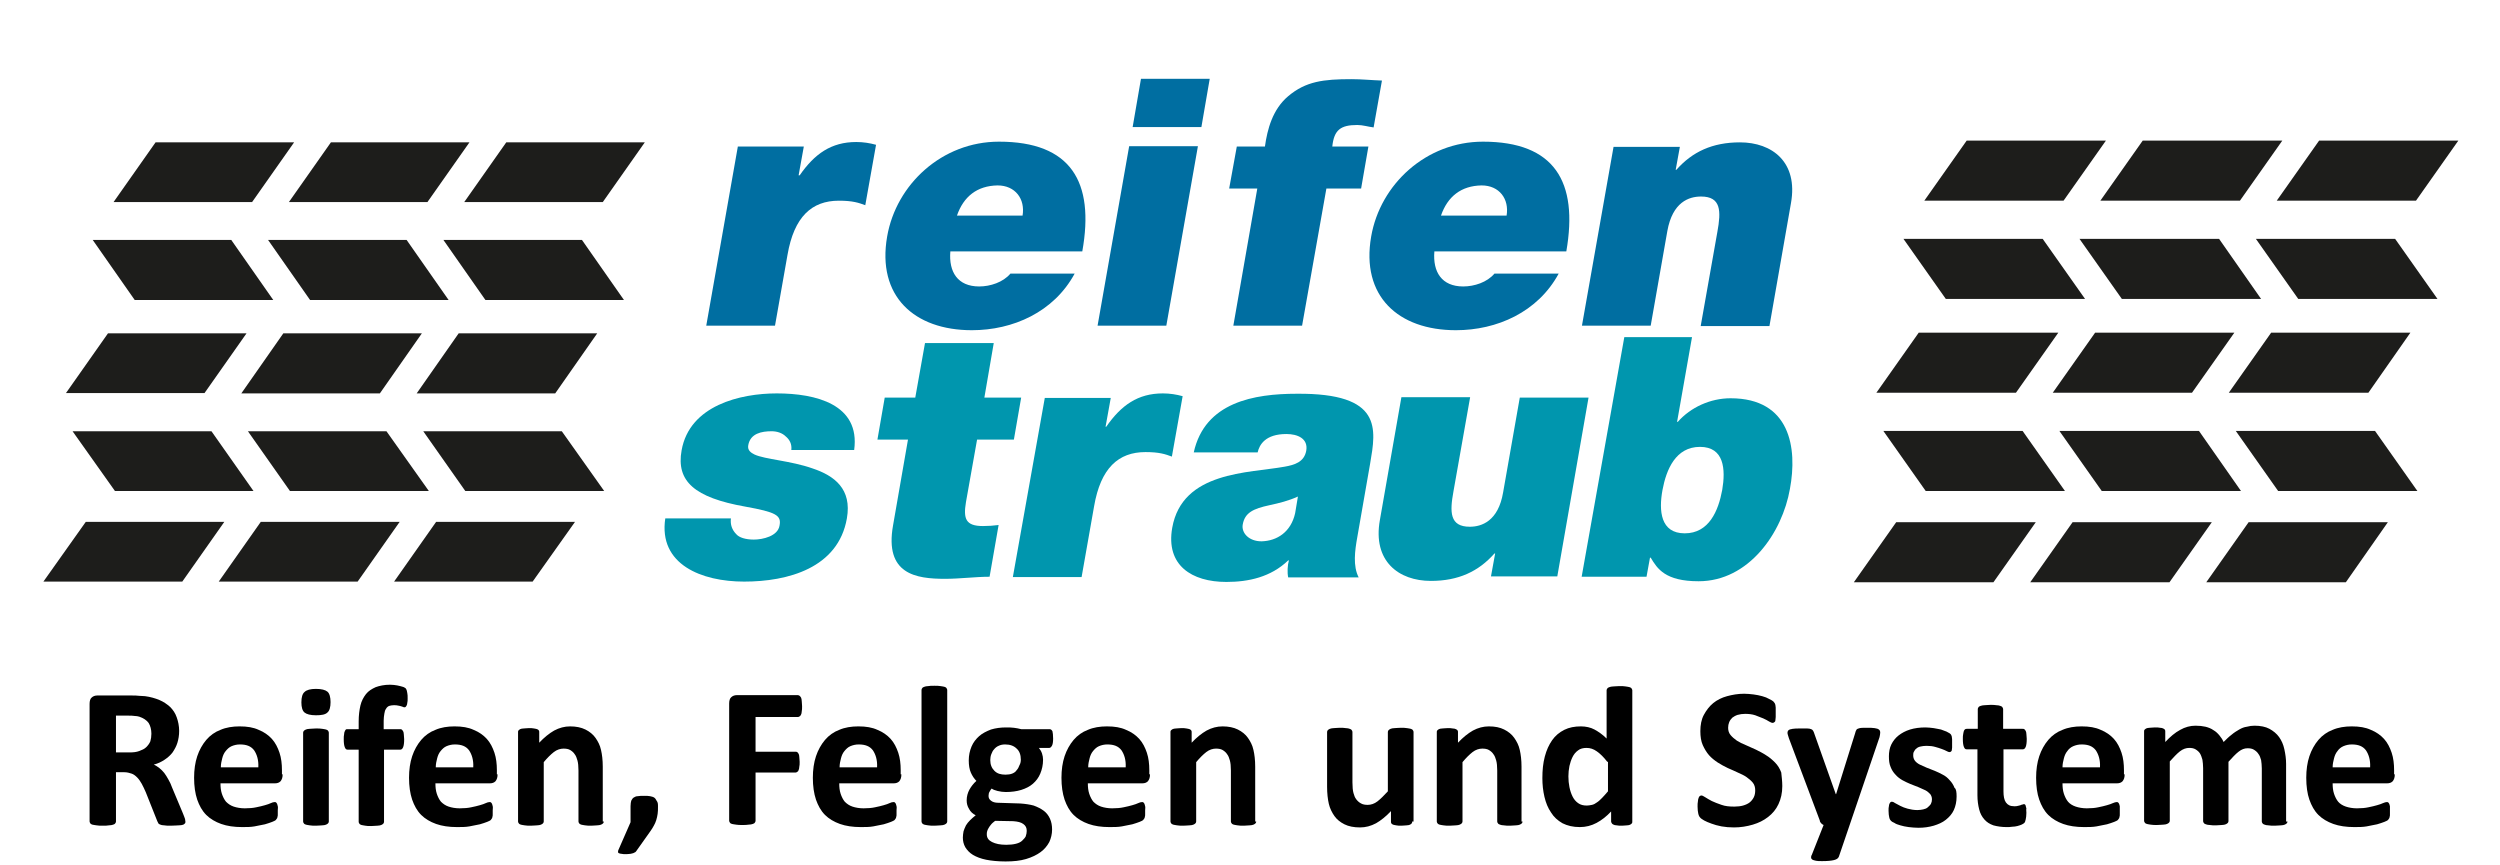
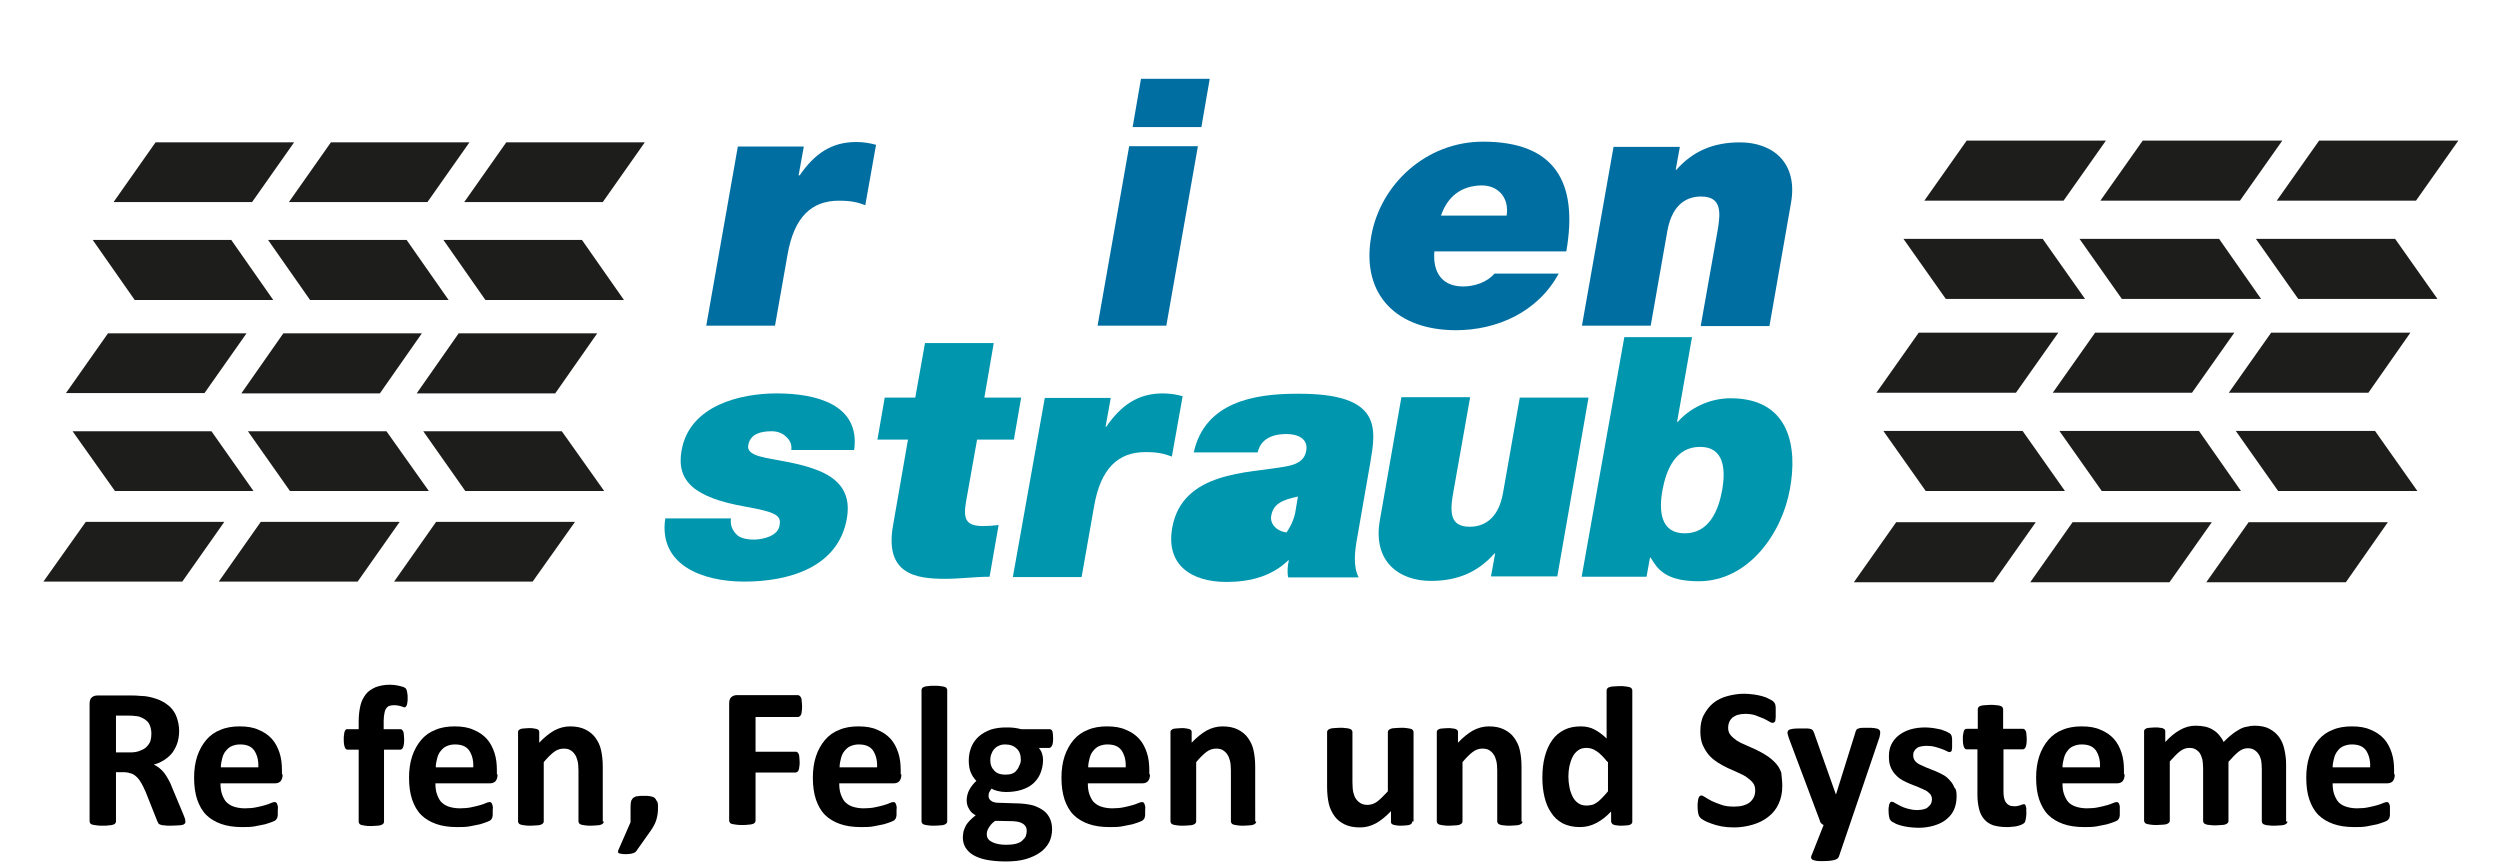
<svg xmlns="http://www.w3.org/2000/svg" xmlns:xlink="http://www.w3.org/1999/xlink" version="1.1" id="Ebene_1" x="0px" y="0px" viewBox="0 0 720 249" style="enable-background:new 0 0 720 249;" xml:space="preserve">
  <style type="text/css">
	.st0{clip-path:url(#SVGID_2_);fill:#006EA1;}
	.st1{fill:#006EA1;}
	.st2{clip-path:url(#SVGID_4_);fill:#006EA1;}
	.st3{clip-path:url(#SVGID_4_);fill:#0096AE;}
	.st4{fill:#1D1D1B;}
	.st5{fill:#0096AE;}
</style>
  <g>
    <defs>
      <rect id="SVGID_1_" x="12.5" y="22.7" width="695.5" height="145" />
    </defs>
    <clipPath id="SVGID_2_">
      <use xlink:href="#SVGID_1_" style="overflow:visible;" />
    </clipPath>
    <path class="st0" d="M203.4,93.8h19.8l3.6-20.4c1.9-11,7-15.6,14.8-15.6c4,0,5.7,0.6,7.6,1.3l3.1-17.4c-1.8-0.5-3.7-0.8-5.7-0.8   c-7.2,0-12,3.4-16.3,9.6H230l1.5-8.3h-19L203.4,93.8z" />
  </g>
  <polygon class="st1" points="328.6,22.7 326.2,36.6 346,36.6 348.4,22.7 " />
  <polygon class="st1" points="316.1,93.8 335.9,93.8 345,42.1 325.2,42.1 " />
  <g>
    <defs>
      <rect id="SVGID_3_" x="12.5" y="22.7" width="695.5" height="145" />
    </defs>
    <clipPath id="SVGID_4_">
      <use xlink:href="#SVGID_3_" style="overflow:visible;" />
    </clipPath>
-     <path class="st2" d="M355.2,93.8H375l7-39.5h10l2.1-12.1h-10.4c0.5-4.8,2.4-6.2,7.2-6.2c1.6,0,3.1,0.5,4.7,0.7l2.4-13.5   c-3-0.1-5.8-0.4-8.8-0.4c-8,0-13.1,0.6-18.2,4.9c-4.5,3.8-6,9.5-6.7,14.5h-8.1L354,54.3h8.1L355.2,93.8z" />
    <path class="st2" d="M455.6,93.8h19.8l4.8-27.3c1.5-8.3,6.2-9.9,9.7-9.9c5.8,0,5.8,4.2,4.7,10.2l-4.8,27.1h19.8l6.2-35.4   c2.1-11.8-5.4-17.5-14.7-17.5c-7.9,0-13.7,2.7-18.3,7.9h-0.2l1.2-6.6h-19.1L455.6,93.8z" />
    <path class="st3" d="M246,129.6c1.8-13.2-11.1-16.3-22.3-16.3c-10.4,0-25.1,3.4-27.4,16.4c-1.6,8.9,3.7,13.6,18.3,16.2   c8.9,1.6,10.5,2.5,9.9,5.5c-0.5,3-4.8,4-7.4,4c-2.4,0-4.2-0.6-5-1.5c-1.3-1.3-1.8-2.8-1.6-4.6h-18.9c-2,13.3,10.5,18.2,22.7,18.2   c12.6,0,27.1-3.9,29.6-18.2c1.5-8.5-3.6-12.3-9.9-14.4c-6.2-2.2-13.7-2.6-16.7-4c-1-0.5-2.1-1.2-1.8-2.7c0.6-3.4,3.9-4,6.7-4   c1.6,0,3.1,0.5,4.1,1.5c1.1,0.9,1.8,2.2,1.6,3.9H246z" />
    <path class="st3" d="M286.2,98.8h-19.8l-2.8,15.7h-8.8l-2.1,12.1h8.8l-4.3,24.7c-2.5,14.1,6.6,15.4,15,15.4c4.2,0,8.8-0.6,12.8-0.6   l2.6-14.9c-1.5,0.2-3,0.3-4.5,0.3c-5,0-5.7-2.1-4.9-6.9l3.2-18h10.6l2.1-12.1h-10.6L286.2,98.8z" />
    <path class="st3" d="M291.7,166.2h19.8l3.6-20.4c1.9-11,7-15.6,14.8-15.6c4,0,5.7,0.6,7.6,1.3l3.1-17.4c-1.8-0.5-3.7-0.8-5.7-0.8   c-7.2,0-12,3.4-16.3,9.6h-0.2l1.5-8.3h-19L291.7,166.2z" />
    <path class="st3" d="M457.5,114.5h-19.8l-4.8,27.3c-1.4,8.3-6.2,9.9-9.6,9.9c-5.8,0-5.8-4.2-4.7-10.2l4.8-27.1h-19.8l-6.2,35.4   c-2.1,11.8,5.4,17.5,14.7,17.5c7.9,0,13.7-2.7,18.3-7.9h0.2l-1.2,6.6h19.1L457.5,114.5z" />
  </g>
  <polygon class="st4" points="560.4,86.1 600.5,86.1 588.3,68.8 548.2,68.8 " />
  <polygon class="st4" points="611.1,86.1 651.2,86.1 639.1,68.8 598.9,68.8 " />
  <polygon class="st4" points="649.7,68.8 661.9,86.1 702,86.1 689.8,68.8 " />
  <polygon class="st4" points="566.4,40.5 606.5,40.5 594.3,57.8 554.2,57.8 " />
  <polygon class="st4" points="617.1,40.5 657.3,40.5 645.1,57.8 604.9,57.8 " />
  <polygon class="st4" points="667.9,40.5 655.7,57.8 695.8,57.8 708,40.5 " />
  <polygon class="st4" points="552.6,95.8 592.8,95.8 580.6,113.1 540.4,113.1 " />
  <polygon class="st4" points="603.4,95.8 643.5,95.8 631.3,113.1 591.2,113.1 " />
  <polygon class="st4" points="654.1,95.8 694.2,95.8 682.1,113.1 641.9,113.1 " />
  <polygon class="st4" points="554.6,141.4 594.7,141.4 582.5,124.1 542.4,124.1 " />
  <polygon class="st4" points="605.3,141.4 645.4,141.4 633.3,124.1 593.1,124.1 " />
  <polygon class="st4" points="656.1,141.4 696.2,141.4 684,124.1 643.9,124.1 " />
  <polygon class="st4" points="546.1,150.4 533.9,167.7 574.1,167.7 586.3,150.4 " />
  <polygon class="st4" points="596.9,150.4 584.7,167.7 624.8,167.7 637,150.4 " />
  <polygon class="st4" points="647.6,150.4 635.4,167.7 675.6,167.7 687.7,150.4 " />
  <polygon class="st4" points="24.7,150.3 12.5,167.5 52.5,167.5 64.6,150.3 " />
  <polygon class="st4" points="75.1,150.3 63,167.5 103,167.5 115.1,150.3 " />
  <polygon class="st4" points="125.6,150.3 113.5,167.5 153.4,167.5 165.6,150.3 " />
  <polygon class="st4" points="33.1,141.4 73,141.4 60.9,124.2 20.9,124.2 " />
  <polygon class="st4" points="83.5,141.4 123.5,141.4 111.3,124.2 71.4,124.2 " />
  <polygon class="st4" points="134,141.4 174,141.4 161.8,124.2 121.9,124.2 " />
  <polygon class="st4" points="31.1,96 19,113.2 58.9,113.2 71,96 " />
  <polygon class="st4" points="81.6,96 121.5,96 109.4,113.3 69.5,113.3 " />
  <polygon class="st4" points="132.1,96 172,96 159.9,113.3 120,113.3 " />
  <polygon class="st4" points="38.8,86.4 78.7,86.4 66.6,69.1 26.7,69.1 " />
  <polygon class="st4" points="89.3,86.4 129.2,86.4 117.1,69.1 77.2,69.1 " />
  <polygon class="st4" points="139.8,86.4 179.7,86.4 167.6,69.1 127.7,69.1 " />
  <polygon class="st4" points="44.8,41 84.7,41 72.6,58.2 32.7,58.2 " />
  <polygon class="st4" points="95.3,41 135.2,41 123.1,58.2 83.2,58.2 " />
  <polygon class="st4" points="145.8,41 185.7,41 173.6,58.2 133.7,58.2 " />
-   <path class="st1" d="M311.7,72.4h-38c-0.5,5.9,2.1,10.1,8.3,10.1c3.2,0,6.9-1.2,9-3.7h18.5c-6,11.1-17.8,16.3-29.6,16.3  c-16.6,0-27.4-9.8-24.4-27c2.6-15,15.8-27.3,32.2-27.3C308.4,40.8,315.3,52.3,311.7,72.4 M275.6,62.1h18.9c0.8-4.8-2.1-8.7-7.2-8.7  C281.4,53.5,277.5,56.6,275.6,62.1" />
  <path class="st1" d="M451.1,72.4h-38c-0.5,5.9,2.1,10.1,8.3,10.1c3.2,0,6.9-1.2,9-3.7h18.5c-6,11.1-17.8,16.3-29.6,16.3  c-16.6,0-27.4-9.8-24.4-27c2.6-15,15.8-27.3,32.2-27.3C447.7,40.8,454.6,52.3,451.1,72.4 M415,62.1h18.9c0.8-4.8-2.1-8.7-7.2-8.7  C420.8,53.5,416.9,56.6,415,62.1" />
-   <path class="st5" d="M394.6,133.5l-3.7,21.2c-0.7,3.9-1.3,8.3,0.4,11.6H371c-0.3-1.4-0.2-3.5,0.2-4.9h-0.2c-5,4.8-11.4,6.2-17.8,6.2  c-10,0-17.5-4.8-15.6-15.6c2.9-16.3,22-15.7,32.4-17.6c2.8-0.5,5.6-1.3,6.2-4.6c0.6-3.5-2.5-4.8-5.7-4.8c-6.1,0-7.8,3.1-8.3,5.3  h-18.4c3.2-14.5,17.4-16.9,29.7-16.9C398.3,113.2,396.3,123.5,394.6,133.5 M373,147.8l0.8-4.8c-2.6,1.2-5.4,1.9-8.2,2.5  c-4.6,1-7.1,2.1-7.7,5.6c-0.4,2.4,1.8,4.8,5.4,4.8C367.8,155.8,371.8,153.2,373,147.8" />
+   <path class="st5" d="M394.6,133.5l-3.7,21.2c-0.7,3.9-1.3,8.3,0.4,11.6H371c-0.3-1.4-0.2-3.5,0.2-4.9h-0.2c-5,4.8-11.4,6.2-17.8,6.2  c-10,0-17.5-4.8-15.6-15.6c2.9-16.3,22-15.7,32.4-17.6c2.8-0.5,5.6-1.3,6.2-4.6c0.6-3.5-2.5-4.8-5.7-4.8c-6.1,0-7.8,3.1-8.3,5.3  h-18.4c3.2-14.5,17.4-16.9,29.7-16.9C398.3,113.2,396.3,123.5,394.6,133.5 M373,147.8l0.8-4.8c-4.6,1-7.1,2.1-7.7,5.6c-0.4,2.4,1.8,4.8,5.4,4.8C367.8,155.8,371.8,153.2,373,147.8" />
  <path class="st5" d="M455.5,166.2l12.3-69.1h19.5l-4.3,24.4h0.2c3.7-4.2,9.4-6.8,15.2-6.8c17.2,0,19.3,14.3,17.1,26.1  c-2.2,12.6-11.8,26.6-26.3,26.6c-9.6,0-11.9-3.6-13.8-6.8h-0.2l-1,5.5H455.5z M496,141.1c1-5.9,0.6-12.4-6.4-12.4  c-7,0-9.7,6.5-10.8,12.4c-1.1,6-0.6,12.5,6.4,12.5S494.9,147.1,496,141.1" />
  <g>
    <path d="M53.4,236.6c0,0.2,0,0.4-0.1,0.5c-0.1,0.1-0.3,0.3-0.5,0.4c-0.3,0.1-0.7,0.2-1.3,0.2c-0.6,0-1.3,0.1-2.3,0.1   c-0.8,0-1.5,0-1.9-0.1c-0.5,0-0.9-0.1-1.1-0.2c-0.3-0.1-0.5-0.2-0.6-0.4c-0.1-0.2-0.2-0.4-0.3-0.6l-3.3-8.3   c-0.4-0.9-0.8-1.8-1.2-2.5c-0.4-0.7-0.8-1.3-1.3-1.8s-1-0.9-1.6-1.1c-0.6-0.2-1.3-0.4-2.1-0.4h-2.4v14.2c0,0.2-0.1,0.4-0.2,0.5   c-0.1,0.2-0.3,0.3-0.6,0.4c-0.3,0.1-0.7,0.2-1.2,0.2c-0.5,0.1-1.1,0.1-1.8,0.1c-0.7,0-1.3,0-1.8-0.1s-0.9-0.1-1.2-0.2   c-0.3-0.1-0.5-0.2-0.6-0.4c-0.1-0.2-0.2-0.3-0.2-0.5v-33.9c0-0.8,0.2-1.5,0.6-1.8c0.4-0.4,1-0.6,1.6-0.6h9.7c1,0,1.8,0,2.4,0.1   c0.6,0,1.2,0.1,1.7,0.1c1.5,0.2,2.9,0.6,4.1,1.1c1.2,0.5,2.2,1.2,3.1,2c0.8,0.8,1.5,1.8,1.9,3c0.4,1.1,0.7,2.5,0.7,3.9   c0,1.3-0.2,2.4-0.5,3.4c-0.3,1-0.8,1.9-1.4,2.8c-0.6,0.8-1.4,1.5-2.3,2.1c-0.9,0.6-1.9,1.1-3.1,1.4c0.6,0.3,1.1,0.6,1.6,1   c0.5,0.4,1,0.9,1.4,1.4c0.4,0.5,0.8,1.2,1.2,1.9c0.4,0.7,0.8,1.5,1.1,2.4l3.1,7.4c0.3,0.7,0.5,1.3,0.6,1.6   C53.3,236.2,53.4,236.4,53.4,236.6z M43.6,211.3c0-1.2-0.3-2.3-0.8-3.1c-0.6-0.8-1.5-1.4-2.7-1.8c-0.4-0.1-0.8-0.2-1.3-0.2   c-0.5-0.1-1.2-0.1-2-0.1h-3.4v10.6h3.9c1.1,0,2-0.1,2.8-0.4c0.8-0.3,1.5-0.6,2-1.1c0.5-0.5,0.9-1,1.2-1.7   C43.5,212.8,43.6,212.1,43.6,211.3z" />
    <path d="M81.4,223c0,0.9-0.2,1.5-0.6,2c-0.4,0.4-0.9,0.6-1.6,0.6H63.5c0,1.1,0.1,2.1,0.4,3c0.3,0.9,0.7,1.7,1.2,2.3   c0.6,0.6,1.3,1.1,2.2,1.4c0.9,0.3,2,0.5,3.2,0.5c1.3,0,2.4-0.1,3.3-0.3c1-0.2,1.8-0.4,2.5-0.6c0.7-0.2,1.3-0.4,1.7-0.6   s0.8-0.3,1.1-0.3c0.2,0,0.3,0,0.4,0.1c0.1,0.1,0.2,0.2,0.3,0.4c0.1,0.2,0.1,0.4,0.2,0.7s0,0.7,0,1.2c0,0.4,0,0.8,0,1.1   c0,0.3,0,0.6-0.1,0.8c0,0.2-0.1,0.4-0.2,0.5c-0.1,0.1-0.2,0.3-0.3,0.4c-0.1,0.1-0.5,0.3-1,0.5c-0.6,0.2-1.3,0.5-2.1,0.7   c-0.9,0.2-1.9,0.4-3,0.6s-2.3,0.2-3.6,0.2c-2.3,0-4.3-0.3-6-0.9c-1.7-0.6-3.2-1.5-4.3-2.6c-1.2-1.2-2-2.7-2.6-4.4   c-0.6-1.8-0.9-3.9-0.9-6.3c0-2.3,0.3-4.4,0.9-6.2c0.6-1.8,1.5-3.4,2.6-4.7s2.5-2.3,4.1-2.9c1.6-0.7,3.5-1,5.5-1c2.2,0,4,0.3,5.5,1   c1.5,0.6,2.8,1.5,3.8,2.6c1,1.1,1.7,2.5,2.2,4c0.5,1.5,0.7,3.2,0.7,5V223z M74.4,220.9c0.1-2-0.4-3.6-1.2-4.8   c-0.9-1.2-2.2-1.7-4.1-1.7c-0.9,0-1.7,0.2-2.4,0.5c-0.7,0.3-1.2,0.8-1.7,1.4c-0.5,0.6-0.8,1.3-1,2.1c-0.2,0.8-0.4,1.6-0.4,2.6H74.4   z" />
-     <path d="M95.2,202.2c0,1.5-0.3,2.5-0.9,3c-0.6,0.6-1.7,0.8-3.3,0.8c-1.6,0-2.7-0.3-3.3-0.8s-0.9-1.5-0.9-2.9c0-1.5,0.3-2.5,0.9-3   c0.6-0.6,1.7-0.9,3.3-0.9c1.6,0,2.7,0.3,3.3,0.8S95.2,200.8,95.2,202.2z M94.7,236.6c0,0.2-0.1,0.4-0.2,0.5   c-0.1,0.1-0.3,0.3-0.6,0.4c-0.3,0.1-0.6,0.2-1.1,0.2s-1,0.1-1.8,0.1c-0.7,0-1.3,0-1.8-0.1s-0.8-0.1-1.1-0.2   c-0.3-0.1-0.5-0.2-0.6-0.4c-0.1-0.1-0.2-0.3-0.2-0.5V211c0-0.2,0.1-0.4,0.2-0.5c0.1-0.1,0.3-0.3,0.6-0.4c0.3-0.1,0.6-0.2,1.1-0.2   s1-0.1,1.8-0.1c0.7,0,1.3,0,1.8,0.1s0.8,0.1,1.1,0.2c0.3,0.1,0.5,0.2,0.6,0.4c0.1,0.1,0.2,0.3,0.2,0.5V236.6z" />
    <path d="M117.4,201.1c0,0.6,0,1-0.1,1.3c0,0.3-0.1,0.6-0.2,0.8c-0.1,0.2-0.2,0.3-0.3,0.4s-0.2,0.1-0.3,0.1c-0.1,0-0.3,0-0.4-0.1   c-0.2-0.1-0.4-0.1-0.6-0.2c-0.2-0.1-0.5-0.1-0.9-0.2c-0.3-0.1-0.7-0.1-1.2-0.1c-0.5,0-1,0.1-1.3,0.2s-0.7,0.4-0.9,0.8   c-0.3,0.4-0.4,0.8-0.5,1.4c-0.1,0.6-0.2,1.3-0.2,2.1v2.4h4.7c0.2,0,0.3,0,0.5,0.1c0.1,0.1,0.3,0.3,0.4,0.5c0.1,0.2,0.2,0.5,0.2,0.9   c0,0.4,0.1,0.9,0.1,1.4c0,1.1-0.1,1.8-0.3,2.3c-0.2,0.5-0.5,0.7-0.8,0.7h-4.7v20.8c0,0.2-0.1,0.4-0.2,0.5c-0.1,0.1-0.3,0.3-0.6,0.4   c-0.3,0.1-0.6,0.2-1.1,0.2c-0.5,0-1.1,0.1-1.8,0.1s-1.3,0-1.7-0.1s-0.8-0.1-1.1-0.2c-0.3-0.1-0.5-0.2-0.6-0.4   c-0.1-0.1-0.2-0.3-0.2-0.5v-20.8h-3.2c-0.4,0-0.6-0.2-0.8-0.7c-0.2-0.5-0.3-1.2-0.3-2.3c0-0.6,0-1,0.1-1.4c0-0.4,0.1-0.7,0.2-0.9   c0.1-0.2,0.2-0.4,0.3-0.5c0.1-0.1,0.3-0.1,0.5-0.1h3.2v-2.2c0-1.8,0.2-3.3,0.5-4.6s0.9-2.4,1.6-3.3c0.7-0.9,1.7-1.5,2.8-2   c1.1-0.4,2.5-0.7,4.1-0.7c0.8,0,1.5,0.1,2.1,0.2s1.2,0.3,1.6,0.4c0.4,0.1,0.6,0.3,0.8,0.4c0.1,0.1,0.2,0.3,0.3,0.5   c0.1,0.2,0.1,0.5,0.2,0.9S117.4,200.5,117.4,201.1z" />
    <path d="M143.3,223c0,0.9-0.2,1.5-0.6,2c-0.4,0.4-0.9,0.6-1.6,0.6h-15.7c0,1.1,0.1,2.1,0.4,3c0.3,0.9,0.7,1.7,1.2,2.3   c0.6,0.6,1.3,1.1,2.2,1.4c0.9,0.3,2,0.5,3.2,0.5c1.3,0,2.4-0.1,3.3-0.3c1-0.2,1.8-0.4,2.5-0.6c0.7-0.2,1.3-0.4,1.7-0.6   s0.8-0.3,1.1-0.3c0.2,0,0.3,0,0.4,0.1c0.1,0.1,0.2,0.2,0.3,0.4c0.1,0.2,0.1,0.4,0.2,0.7s0,0.7,0,1.2c0,0.4,0,0.8,0,1.1   c0,0.3,0,0.6-0.1,0.8c0,0.2-0.1,0.4-0.2,0.5c-0.1,0.1-0.2,0.3-0.3,0.4c-0.1,0.1-0.5,0.3-1,0.5c-0.6,0.2-1.3,0.5-2.1,0.7   c-0.9,0.2-1.9,0.4-3,0.6s-2.3,0.2-3.6,0.2c-2.3,0-4.3-0.3-6-0.9c-1.7-0.6-3.2-1.5-4.3-2.6c-1.2-1.2-2-2.7-2.6-4.4   c-0.6-1.8-0.9-3.9-0.9-6.3c0-2.3,0.3-4.4,0.9-6.2c0.6-1.8,1.5-3.4,2.6-4.7s2.5-2.3,4.1-2.9c1.6-0.7,3.5-1,5.5-1c2.2,0,4,0.3,5.5,1   c1.5,0.6,2.8,1.5,3.8,2.6c1,1.1,1.7,2.5,2.2,4c0.5,1.5,0.7,3.2,0.7,5V223z M136.3,220.9c0.1-2-0.4-3.6-1.2-4.8   c-0.9-1.2-2.2-1.7-4.1-1.7c-0.9,0-1.7,0.2-2.4,0.5c-0.7,0.3-1.2,0.8-1.7,1.4c-0.5,0.6-0.8,1.3-1,2.1c-0.2,0.8-0.4,1.6-0.4,2.6   H136.3z" />
    <path d="M173.9,236.6c0,0.2-0.1,0.4-0.2,0.5c-0.1,0.1-0.3,0.3-0.6,0.4c-0.3,0.1-0.6,0.2-1.1,0.2c-0.5,0-1.1,0.1-1.7,0.1   c-0.7,0-1.3,0-1.8-0.1s-0.8-0.1-1.1-0.2c-0.3-0.1-0.5-0.2-0.6-0.4c-0.1-0.1-0.2-0.3-0.2-0.5v-14.7c0-1.2-0.1-2.2-0.3-2.9   c-0.2-0.7-0.4-1.3-0.8-1.8c-0.3-0.5-0.8-0.9-1.3-1.2c-0.5-0.3-1.2-0.4-1.9-0.4c-0.9,0-1.9,0.3-2.8,1c-0.9,0.7-1.9,1.7-2.9,2.9v17.1   c0,0.2-0.1,0.4-0.2,0.5c-0.1,0.1-0.3,0.3-0.6,0.4c-0.3,0.1-0.6,0.2-1.1,0.2s-1,0.1-1.8,0.1c-0.7,0-1.3,0-1.8-0.1s-0.8-0.1-1.1-0.2   c-0.3-0.1-0.5-0.2-0.6-0.4c-0.1-0.1-0.2-0.3-0.2-0.5v-25.7c0-0.2,0-0.4,0.1-0.5c0.1-0.1,0.3-0.3,0.5-0.4c0.2-0.1,0.6-0.2,1-0.2   c0.4,0,0.9-0.1,1.5-0.1c0.6,0,1.1,0,1.5,0.1s0.7,0.1,0.9,0.2c0.2,0.1,0.4,0.2,0.5,0.4c0.1,0.1,0.1,0.3,0.1,0.5v3   c1.4-1.5,2.9-2.7,4.3-3.5c1.5-0.8,3-1.2,4.6-1.2c1.7,0,3.2,0.3,4.4,0.9c1.2,0.6,2.2,1.4,2.9,2.4c0.7,1,1.3,2.1,1.6,3.5   c0.3,1.3,0.5,2.9,0.5,4.8V236.6z" />
    <path d="M189.5,232.3c0,0.8,0,1.5-0.1,2.1c-0.1,0.6-0.2,1.2-0.4,1.8c-0.2,0.6-0.4,1.1-0.7,1.6c-0.3,0.5-0.6,1.1-1,1.6l-3.9,5.5   c-0.1,0.2-0.3,0.4-0.4,0.5c-0.2,0.1-0.4,0.2-0.6,0.3c-0.2,0.1-0.5,0.1-0.8,0.2c-0.3,0-0.7,0.1-1.2,0.1c-0.6,0-1,0-1.4-0.1   c-0.3,0-0.6-0.1-0.8-0.2c-0.2-0.1-0.2-0.2-0.2-0.4s0-0.3,0.1-0.5l3.5-8v-4.6c0-0.7,0.1-1.2,0.2-1.6c0.2-0.4,0.4-0.7,0.7-0.9   s0.7-0.4,1.2-0.4c0.5-0.1,1.1-0.1,1.8-0.1c0.7,0,1.2,0,1.7,0.1c0.5,0.1,0.9,0.2,1.2,0.4c0.3,0.2,0.5,0.5,0.7,0.9   C189.5,231.1,189.5,231.6,189.5,232.3z" />
    <path d="M231,203.4c0,0.6,0,1.1-0.1,1.5c0,0.4-0.1,0.7-0.2,0.9c-0.1,0.2-0.2,0.4-0.4,0.5c-0.1,0.1-0.3,0.2-0.5,0.2h-12.2v10h11.5   c0.2,0,0.3,0,0.5,0.1c0.1,0.1,0.3,0.3,0.4,0.5c0.1,0.2,0.2,0.5,0.2,0.9c0,0.4,0.1,0.9,0.1,1.4c0,0.6,0,1.1-0.1,1.4   c0,0.4-0.1,0.7-0.2,1c-0.1,0.3-0.2,0.4-0.4,0.5c-0.1,0.1-0.3,0.2-0.5,0.2h-11.5v13.9c0,0.2-0.1,0.4-0.2,0.5   c-0.1,0.2-0.3,0.3-0.6,0.4s-0.7,0.2-1.2,0.2c-0.5,0.1-1.1,0.1-1.8,0.1c-0.7,0-1.3,0-1.8-0.1s-0.9-0.1-1.2-0.2   c-0.3-0.1-0.5-0.2-0.6-0.4s-0.2-0.3-0.2-0.5v-33.8c0-0.8,0.2-1.5,0.6-1.8c0.4-0.4,1-0.6,1.6-0.6h17.6c0.2,0,0.3,0.1,0.5,0.2   c0.1,0.1,0.3,0.3,0.4,0.5c0.1,0.2,0.2,0.6,0.2,1C230.9,202.3,231,202.8,231,203.4z" />
    <path d="M259.6,223c0,0.9-0.2,1.5-0.6,2c-0.4,0.4-0.9,0.6-1.6,0.6h-15.7c0,1.1,0.1,2.1,0.4,3c0.3,0.9,0.7,1.7,1.2,2.3   c0.6,0.6,1.3,1.1,2.2,1.4c0.9,0.3,2,0.5,3.2,0.5c1.3,0,2.4-0.1,3.3-0.3c1-0.2,1.8-0.4,2.5-0.6c0.7-0.2,1.3-0.4,1.7-0.6   s0.8-0.3,1.1-0.3c0.2,0,0.3,0,0.4,0.1c0.1,0.1,0.2,0.2,0.3,0.4c0.1,0.2,0.1,0.4,0.2,0.7s0,0.7,0,1.2c0,0.4,0,0.8,0,1.1   c0,0.3,0,0.6-0.1,0.8c0,0.2-0.1,0.4-0.2,0.5c-0.1,0.1-0.2,0.3-0.3,0.4c-0.1,0.1-0.5,0.3-1,0.5c-0.6,0.2-1.3,0.5-2.1,0.7   c-0.9,0.2-1.9,0.4-3,0.6s-2.3,0.2-3.6,0.2c-2.3,0-4.3-0.3-6-0.9c-1.7-0.6-3.2-1.5-4.3-2.6c-1.2-1.2-2-2.7-2.6-4.4   c-0.6-1.8-0.9-3.9-0.9-6.3c0-2.3,0.3-4.4,0.9-6.2c0.6-1.8,1.5-3.4,2.6-4.7s2.5-2.3,4.1-2.9c1.6-0.7,3.5-1,5.5-1c2.2,0,4,0.3,5.5,1   c1.5,0.6,2.8,1.5,3.8,2.6c1,1.1,1.7,2.5,2.2,4c0.5,1.5,0.7,3.2,0.7,5V223z M252.6,220.9c0.1-2-0.4-3.6-1.2-4.8   c-0.9-1.2-2.2-1.7-4.1-1.7c-0.9,0-1.7,0.2-2.4,0.5c-0.7,0.3-1.2,0.8-1.7,1.4c-0.5,0.6-0.8,1.3-1,2.1c-0.2,0.8-0.4,1.6-0.4,2.6   H252.6z" />
    <path d="M272.8,236.6c0,0.2-0.1,0.4-0.2,0.5c-0.1,0.1-0.3,0.3-0.6,0.4c-0.3,0.1-0.6,0.2-1.1,0.2s-1,0.1-1.8,0.1   c-0.7,0-1.3,0-1.8-0.1s-0.8-0.1-1.1-0.2c-0.3-0.1-0.5-0.2-0.6-0.4c-0.1-0.1-0.2-0.3-0.2-0.5v-37.9c0-0.2,0.1-0.4,0.2-0.5   c0.1-0.2,0.3-0.3,0.6-0.4c0.3-0.1,0.6-0.2,1.1-0.2c0.5-0.1,1-0.1,1.8-0.1c0.7,0,1.3,0,1.8,0.1c0.5,0.1,0.8,0.1,1.1,0.2   s0.5,0.2,0.6,0.4c0.1,0.2,0.2,0.3,0.2,0.5V236.6z" />
    <path d="M303.3,212.7c0,0.9-0.1,1.6-0.3,2c-0.2,0.4-0.5,0.7-0.8,0.7h-3c0.4,0.5,0.7,1,0.9,1.6c0.2,0.6,0.3,1.2,0.3,1.8   c0,1.5-0.3,2.8-0.8,4c-0.5,1.2-1.2,2.1-2.1,2.9c-0.9,0.8-2.1,1.4-3.4,1.8c-1.3,0.4-2.8,0.6-4.4,0.6c-0.8,0-1.6-0.1-2.4-0.3   c-0.8-0.2-1.3-0.4-1.7-0.7c-0.2,0.2-0.4,0.5-0.6,0.9c-0.2,0.3-0.3,0.7-0.3,1.2c0,0.6,0.2,1,0.7,1.4c0.5,0.4,1.2,0.6,2.1,0.6   l6.3,0.2c1.5,0.1,2.8,0.3,3.9,0.6c1.1,0.4,2.1,0.9,2.9,1.5c0.8,0.6,1.4,1.4,1.8,2.3c0.4,0.9,0.6,1.9,0.6,3.1c0,1.3-0.3,2.5-0.8,3.6   c-0.6,1.1-1.4,2.1-2.5,2.9c-1.1,0.8-2.5,1.5-4.2,2s-3.6,0.7-5.9,0.7c-2.2,0-4.1-0.2-5.6-0.5c-1.5-0.3-2.8-0.8-3.8-1.4   s-1.7-1.4-2.2-2.2c-0.5-0.9-0.7-1.8-0.7-2.8c0-0.6,0.1-1.2,0.2-1.8c0.2-0.6,0.4-1.1,0.7-1.7c0.3-0.5,0.7-1,1.2-1.5   c0.5-0.5,1-0.9,1.6-1.4c-0.8-0.4-1.5-1-1.9-1.8c-0.5-0.8-0.7-1.6-0.7-2.5c0-1.1,0.3-2.2,0.8-3.1c0.5-0.9,1.2-1.8,2-2.5   c-0.7-0.7-1.2-1.5-1.6-2.4c-0.4-0.9-0.6-2.1-0.6-3.5c0-1.5,0.3-2.8,0.8-4c0.5-1.2,1.3-2.2,2.2-3c0.9-0.8,2.1-1.4,3.4-1.9   c1.3-0.4,2.8-0.6,4.3-0.6c0.8,0,1.6,0,2.3,0.1c0.7,0.1,1.4,0.2,2.1,0.4h8.2c0.3,0,0.6,0.2,0.8,0.6   C303.2,211,303.3,211.7,303.3,212.7z M295.7,239.3c0-0.9-0.3-1.5-1-2c-0.7-0.5-1.6-0.7-2.9-0.8l-5.2-0.1c-0.5,0.4-0.9,0.7-1.2,1.1   c-0.3,0.3-0.5,0.7-0.7,1c-0.2,0.3-0.3,0.6-0.4,0.9c-0.1,0.3-0.1,0.6-0.1,0.9c0,1,0.5,1.7,1.5,2.2c1,0.5,2.3,0.8,4.1,0.8   c1.1,0,2-0.1,2.8-0.3c0.8-0.2,1.4-0.5,1.8-0.9s0.8-0.8,1-1.2C295.6,240.3,295.7,239.8,295.7,239.3z M294,218.8   c0-1.4-0.4-2.5-1.2-3.2c-0.8-0.8-1.9-1.2-3.3-1.2c-0.7,0-1.3,0.1-1.9,0.4c-0.5,0.2-1,0.6-1.3,1c-0.4,0.4-0.6,0.9-0.8,1.4   c-0.2,0.5-0.3,1.1-0.3,1.7c0,1.3,0.4,2.3,1.2,3.1c0.8,0.8,1.8,1.1,3.2,1.1c0.7,0,1.4-0.1,1.9-0.3c0.5-0.2,1-0.5,1.3-1   c0.4-0.4,0.6-0.9,0.8-1.4C293.9,219.9,294,219.3,294,218.8z" />
    <path d="M331.2,223c0,0.9-0.2,1.5-0.6,2c-0.4,0.4-0.9,0.6-1.6,0.6h-15.7c0,1.1,0.1,2.1,0.4,3c0.3,0.9,0.7,1.7,1.2,2.3   c0.6,0.6,1.3,1.1,2.2,1.4c0.9,0.3,2,0.5,3.2,0.5c1.3,0,2.4-0.1,3.3-0.3c1-0.2,1.8-0.4,2.5-0.6c0.7-0.2,1.3-0.4,1.7-0.6   s0.8-0.3,1.1-0.3c0.2,0,0.3,0,0.4,0.1c0.1,0.1,0.2,0.2,0.3,0.4c0.1,0.2,0.1,0.4,0.2,0.7s0,0.7,0,1.2c0,0.4,0,0.8,0,1.1   c0,0.3,0,0.6-0.1,0.8c0,0.2-0.1,0.4-0.2,0.5c-0.1,0.1-0.2,0.3-0.3,0.4c-0.1,0.1-0.5,0.3-1,0.5c-0.6,0.2-1.3,0.5-2.1,0.7   c-0.9,0.2-1.9,0.4-3,0.6s-2.3,0.2-3.6,0.2c-2.3,0-4.3-0.3-6-0.9c-1.7-0.6-3.2-1.5-4.3-2.6c-1.2-1.2-2-2.7-2.6-4.4   c-0.6-1.8-0.9-3.9-0.9-6.3c0-2.3,0.3-4.4,0.9-6.2c0.6-1.8,1.5-3.4,2.6-4.7s2.5-2.3,4.1-2.9c1.6-0.7,3.5-1,5.5-1c2.2,0,4,0.3,5.5,1   c1.5,0.6,2.8,1.5,3.8,2.6c1,1.1,1.7,2.5,2.2,4c0.5,1.5,0.7,3.2,0.7,5V223z M324.2,220.9c0.1-2-0.4-3.6-1.2-4.8   c-0.9-1.2-2.2-1.7-4.1-1.7c-0.9,0-1.7,0.2-2.4,0.5c-0.7,0.3-1.2,0.8-1.7,1.4c-0.5,0.6-0.8,1.3-1,2.1c-0.2,0.8-0.4,1.6-0.4,2.6   H324.2z" />
    <path d="M361.8,236.6c0,0.2-0.1,0.4-0.2,0.5c-0.1,0.1-0.3,0.3-0.6,0.4c-0.3,0.1-0.6,0.2-1.1,0.2s-1.1,0.1-1.7,0.1   c-0.7,0-1.3,0-1.8-0.1s-0.8-0.1-1.1-0.2c-0.3-0.1-0.5-0.2-0.6-0.4c-0.1-0.1-0.2-0.3-0.2-0.5v-14.7c0-1.2-0.1-2.2-0.3-2.9   c-0.2-0.7-0.4-1.3-0.8-1.8c-0.3-0.5-0.8-0.9-1.3-1.2c-0.5-0.3-1.2-0.4-1.9-0.4c-0.9,0-1.9,0.3-2.8,1c-0.9,0.7-1.9,1.7-2.9,2.9v17.1   c0,0.2-0.1,0.4-0.2,0.5c-0.1,0.1-0.3,0.3-0.6,0.4c-0.3,0.1-0.6,0.2-1.1,0.2s-1,0.1-1.8,0.1c-0.7,0-1.3,0-1.8-0.1s-0.8-0.1-1.1-0.2   c-0.3-0.1-0.5-0.2-0.6-0.4c-0.1-0.1-0.2-0.3-0.2-0.5v-25.7c0-0.2,0-0.4,0.1-0.5c0.1-0.1,0.3-0.3,0.5-0.4c0.2-0.1,0.6-0.2,1-0.2   c0.4,0,0.9-0.1,1.5-0.1c0.6,0,1.1,0,1.5,0.1s0.7,0.1,0.9,0.2c0.2,0.1,0.4,0.2,0.5,0.4c0.1,0.1,0.1,0.3,0.1,0.5v3   c1.4-1.5,2.9-2.7,4.3-3.5c1.5-0.8,3-1.2,4.6-1.2c1.7,0,3.2,0.3,4.4,0.9c1.2,0.6,2.2,1.4,2.9,2.4c0.7,1,1.3,2.1,1.6,3.5   c0.3,1.3,0.5,2.9,0.5,4.8V236.6z" />
    <path d="M406.7,236.6c0,0.2,0,0.4-0.1,0.5c-0.1,0.1-0.3,0.3-0.5,0.4c-0.2,0.1-0.6,0.2-1,0.2c-0.4,0-0.9,0.1-1.5,0.1   c-0.6,0-1.1,0-1.5-0.1s-0.7-0.1-0.9-0.2c-0.2-0.1-0.4-0.2-0.5-0.4c-0.1-0.1-0.1-0.3-0.1-0.5v-3c-1.4,1.5-2.9,2.7-4.3,3.5   c-1.5,0.8-3,1.2-4.6,1.2c-1.8,0-3.3-0.3-4.5-0.9c-1.2-0.6-2.2-1.4-2.9-2.4s-1.3-2.2-1.6-3.5c-0.3-1.3-0.5-3-0.5-4.9v-15.8   c0-0.2,0.1-0.4,0.2-0.5c0.1-0.1,0.3-0.3,0.6-0.4c0.3-0.1,0.7-0.2,1.1-0.2c0.5,0,1.1-0.1,1.7-0.1c0.7,0,1.3,0,1.8,0.1   c0.5,0,0.8,0.1,1.1,0.2c0.3,0.1,0.5,0.2,0.6,0.4c0.1,0.1,0.2,0.3,0.2,0.5v14.5c0,1.3,0.1,2.4,0.3,3.1c0.2,0.7,0.4,1.3,0.8,1.8   c0.4,0.5,0.8,0.9,1.4,1.2c0.5,0.3,1.2,0.4,1.9,0.4c0.9,0,1.9-0.3,2.8-1c0.9-0.7,1.9-1.7,3-2.9v-17.1c0-0.2,0.1-0.4,0.2-0.5   c0.1-0.1,0.3-0.3,0.6-0.4c0.3-0.1,0.6-0.2,1.1-0.2s1-0.1,1.8-0.1c0.7,0,1.3,0,1.8,0.1s0.8,0.1,1.1,0.2c0.3,0.1,0.5,0.2,0.6,0.4   c0.1,0.1,0.2,0.3,0.2,0.5V236.6z" />
    <path d="M438.5,236.6c0,0.2-0.1,0.4-0.2,0.5c-0.1,0.1-0.3,0.3-0.6,0.4c-0.3,0.1-0.6,0.2-1.1,0.2c-0.5,0-1.1,0.1-1.7,0.1   c-0.7,0-1.3,0-1.8-0.1c-0.5,0-0.8-0.1-1.1-0.2c-0.3-0.1-0.5-0.2-0.6-0.4c-0.1-0.1-0.2-0.3-0.2-0.5v-14.7c0-1.2-0.1-2.2-0.3-2.9   c-0.2-0.7-0.4-1.3-0.8-1.8c-0.3-0.5-0.8-0.9-1.3-1.2c-0.5-0.3-1.2-0.4-1.9-0.4c-0.9,0-1.9,0.3-2.8,1s-1.9,1.7-2.9,2.9v17.1   c0,0.2-0.1,0.4-0.2,0.5c-0.1,0.1-0.3,0.3-0.6,0.4c-0.3,0.1-0.6,0.2-1.1,0.2s-1,0.1-1.8,0.1c-0.7,0-1.3,0-1.8-0.1s-0.8-0.1-1.1-0.2   c-0.3-0.1-0.5-0.2-0.6-0.4c-0.1-0.1-0.2-0.3-0.2-0.5v-25.7c0-0.2,0-0.4,0.1-0.5c0.1-0.1,0.3-0.3,0.5-0.4c0.2-0.1,0.6-0.2,1-0.2   c0.4,0,0.9-0.1,1.5-0.1c0.6,0,1.1,0,1.5,0.1c0.4,0,0.7,0.1,0.9,0.2c0.2,0.1,0.4,0.2,0.5,0.4c0.1,0.1,0.1,0.3,0.1,0.5v3   c1.4-1.5,2.9-2.7,4.3-3.5c1.5-0.8,3-1.2,4.6-1.2c1.8,0,3.2,0.3,4.4,0.9c1.2,0.6,2.2,1.4,2.9,2.4c0.7,1,1.3,2.1,1.6,3.5   c0.3,1.3,0.5,2.9,0.5,4.8V236.6z" />
    <path d="M470.1,236.6c0,0.2,0,0.4-0.1,0.5c-0.1,0.1-0.3,0.3-0.5,0.4c-0.2,0.1-0.5,0.2-0.9,0.2c-0.4,0-0.9,0.1-1.5,0.1   c-0.6,0-1.1,0-1.5-0.1c-0.4,0-0.7-0.1-0.9-0.2c-0.2-0.1-0.4-0.2-0.5-0.4s-0.2-0.3-0.2-0.5v-2.9c-1.3,1.4-2.7,2.5-4.2,3.3   c-1.5,0.8-3.1,1.2-4.8,1.2c-2,0-3.6-0.4-5-1.1c-1.4-0.8-2.5-1.8-3.3-3.1c-0.9-1.3-1.5-2.8-1.9-4.5c-0.4-1.7-0.6-3.5-0.6-5.4   c0-2.3,0.2-4.3,0.7-6.2s1.2-3.4,2.1-4.7c0.9-1.3,2.1-2.3,3.5-3c1.4-0.7,3-1,4.8-1c1.4,0,2.8,0.3,3.9,0.9s2.3,1.4,3.5,2.6v-13.9   c0-0.2,0.1-0.4,0.2-0.5c0.1-0.2,0.3-0.3,0.6-0.4c0.3-0.1,0.6-0.2,1.1-0.2s1-0.1,1.8-0.1c0.7,0,1.3,0,1.8,0.1s0.8,0.1,1.1,0.2   c0.3,0.1,0.5,0.2,0.6,0.4c0.1,0.2,0.2,0.3,0.2,0.5V236.6z M462.9,219.4c-1-1.3-2-2.3-3-3s-1.9-1-3-1c-0.9,0-1.8,0.2-2.4,0.7   c-0.7,0.5-1.2,1.1-1.6,1.9c-0.4,0.8-0.7,1.7-0.9,2.6c-0.2,1-0.3,2-0.3,3c0,1.1,0.1,2.1,0.3,3.1c0.2,1,0.5,1.9,0.9,2.7   c0.4,0.8,0.9,1.4,1.6,1.9c0.7,0.5,1.5,0.7,2.5,0.7c0.5,0,1-0.1,1.5-0.2c0.5-0.1,1-0.4,1.4-0.7c0.5-0.3,1-0.8,1.5-1.3   c0.5-0.5,1.1-1.2,1.7-1.9V219.4z" />
    <path d="M513.3,226.4c0,2-0.4,3.7-1.1,5.2c-0.7,1.5-1.7,2.7-3,3.7c-1.3,1-2.7,1.7-4.4,2.2c-1.7,0.5-3.5,0.8-5.4,0.8   c-1.3,0-2.5-0.1-3.6-0.3c-1.1-0.2-2.1-0.5-2.9-0.8c-0.8-0.3-1.6-0.6-2.1-0.9s-1-0.6-1.2-0.9c-0.2-0.2-0.4-0.6-0.5-1.1   s-0.2-1.1-0.2-2c0-0.6,0-1.1,0.1-1.5c0-0.4,0.1-0.7,0.2-1s0.2-0.4,0.3-0.5c0.1-0.1,0.3-0.2,0.5-0.2c0.3,0,0.6,0.2,1.1,0.5   s1.1,0.7,1.9,1.1c0.8,0.4,1.7,0.7,2.8,1.1s2.3,0.5,3.7,0.5c0.9,0,1.8-0.1,2.5-0.3c0.7-0.2,1.4-0.5,1.9-0.9c0.5-0.4,0.9-0.9,1.2-1.5   c0.3-0.6,0.4-1.3,0.4-2c0-0.8-0.2-1.6-0.7-2.2c-0.5-0.6-1.1-1.1-1.8-1.6c-0.7-0.5-1.6-0.9-2.5-1.3c-0.9-0.4-1.9-0.9-2.9-1.3   c-1-0.5-2-1-2.9-1.6c-0.9-0.6-1.8-1.3-2.5-2.1c-0.7-0.8-1.3-1.8-1.8-2.9c-0.5-1.1-0.7-2.5-0.7-4c0-1.8,0.3-3.4,1-4.7   s1.6-2.5,2.7-3.4s2.5-1.6,4-2c1.5-0.4,3.1-0.7,4.9-0.7c0.9,0,1.8,0.1,2.7,0.2c0.9,0.1,1.7,0.3,2.5,0.5c0.8,0.2,1.5,0.5,2,0.8   c0.6,0.3,1,0.5,1.2,0.7c0.2,0.2,0.3,0.4,0.4,0.5s0.1,0.3,0.2,0.5c0,0.2,0.1,0.5,0.1,0.8c0,0.3,0,0.8,0,1.3c0,0.6,0,1,0,1.4   c0,0.4-0.1,0.7-0.1,1s-0.2,0.4-0.3,0.5s-0.3,0.2-0.5,0.2s-0.5-0.1-1-0.4c-0.5-0.3-1-0.6-1.7-0.9s-1.5-0.6-2.3-0.9   c-0.9-0.3-1.9-0.4-2.9-0.4c-0.8,0-1.5,0.1-2.2,0.3c-0.6,0.2-1.1,0.5-1.5,0.8c-0.4,0.4-0.7,0.8-0.9,1.3c-0.2,0.5-0.3,1-0.3,1.6   c0,0.8,0.2,1.5,0.7,2.1c0.5,0.6,1.1,1.1,1.8,1.6c0.8,0.5,1.6,0.9,2.6,1.3c1,0.4,1.9,0.9,2.9,1.3c1,0.5,2,1,2.9,1.6   c1,0.6,1.8,1.3,2.6,2.1s1.4,1.8,1.8,2.9C513.1,223.6,513.3,224.9,513.3,226.4z" />
    <path d="M532.7,237.6l-3.1,9.1c-0.2,0.5-0.6,0.8-1.4,1c-0.8,0.2-1.9,0.3-3.4,0.3c-0.8,0-1.4,0-1.8-0.1c-0.5-0.1-0.8-0.2-1-0.3   c-0.2-0.2-0.4-0.3-0.4-0.6s0-0.5,0.2-0.8l3.4-8.6c-0.3-0.1-0.5-0.3-0.7-0.5c-0.2-0.2-0.4-0.5-0.4-0.8l-8.9-23.7   c-0.2-0.7-0.4-1.2-0.4-1.5c0-0.4,0.1-0.6,0.3-0.8c0.2-0.2,0.6-0.3,1.2-0.4c0.5-0.1,1.3-0.1,2.2-0.1c0.8,0,1.5,0,2,0   c0.5,0,0.9,0.1,1.1,0.2c0.3,0.1,0.5,0.3,0.6,0.5c0.1,0.2,0.3,0.6,0.4,1l6.1,17.2h0.1l5.5-17.6c0.1-0.5,0.3-0.8,0.4-1   c0.2-0.2,0.5-0.3,0.9-0.4s1.2-0.1,2.2-0.1c0.8,0,1.5,0,2.1,0.1s1,0.2,1.2,0.4c0.3,0.2,0.4,0.5,0.4,0.9c0,0.4-0.1,0.8-0.2,1.3   L532.7,237.6z" />
    <path d="M563.5,229.4c0,1.5-0.3,2.8-0.8,3.9s-1.3,2-2.3,2.8s-2.2,1.3-3.5,1.7c-1.4,0.4-2.8,0.6-4.4,0.6c-1,0-1.9-0.1-2.8-0.2   c-0.9-0.1-1.7-0.3-2.4-0.5c-0.7-0.2-1.3-0.4-1.7-0.7c-0.5-0.2-0.8-0.4-1-0.6c-0.2-0.2-0.4-0.5-0.5-1c-0.1-0.4-0.2-1.1-0.2-1.9   c0-0.6,0-1,0.1-1.3c0-0.3,0.1-0.6,0.2-0.8c0.1-0.2,0.2-0.3,0.3-0.4c0.1-0.1,0.3-0.1,0.4-0.1c0.2,0,0.5,0.1,0.9,0.4   c0.4,0.2,0.9,0.5,1.5,0.8c0.6,0.3,1.3,0.6,2.1,0.8s1.7,0.4,2.8,0.4c0.7,0,1.2-0.1,1.7-0.2s1-0.3,1.3-0.6s0.7-0.6,0.9-1   c0.2-0.4,0.3-0.8,0.3-1.3c0-0.6-0.2-1.1-0.5-1.5c-0.4-0.4-0.8-0.8-1.4-1.1c-0.6-0.3-1.3-0.6-2-0.9c-0.7-0.3-1.5-0.6-2.3-0.9   c-0.8-0.3-1.5-0.7-2.3-1.1c-0.7-0.4-1.4-0.9-2-1.6c-0.6-0.6-1.1-1.4-1.4-2.2c-0.4-0.9-0.5-1.9-0.5-3.1c0-1.2,0.2-2.4,0.7-3.4   c0.5-1,1.2-1.9,2.1-2.6c0.9-0.7,2-1.3,3.3-1.7c1.3-0.4,2.8-0.6,4.4-0.6c0.8,0,1.6,0.1,2.4,0.2s1.4,0.3,2.1,0.4   c0.6,0.2,1.1,0.4,1.6,0.6c0.4,0.2,0.7,0.4,0.9,0.5c0.2,0.1,0.3,0.3,0.4,0.4c0.1,0.1,0.1,0.3,0.2,0.5c0,0.2,0.1,0.5,0.1,0.8   c0,0.3,0,0.7,0,1.1c0,0.5,0,0.9,0,1.3c0,0.3-0.1,0.6-0.1,0.8s-0.2,0.3-0.3,0.4s-0.2,0.1-0.4,0.1c-0.2,0-0.4-0.1-0.8-0.3   c-0.4-0.2-0.8-0.4-1.4-0.6c-0.5-0.2-1.2-0.4-1.9-0.6c-0.7-0.2-1.5-0.3-2.5-0.3c-0.7,0-1.2,0.1-1.7,0.2c-0.5,0.1-0.9,0.3-1.2,0.6   c-0.3,0.2-0.5,0.5-0.7,0.9c-0.2,0.3-0.2,0.7-0.2,1.1c0,0.6,0.2,1.1,0.5,1.5s0.8,0.8,1.4,1.1s1.3,0.6,2,0.9c0.8,0.3,1.5,0.6,2.3,0.9   c0.8,0.3,1.5,0.7,2.3,1.1c0.8,0.4,1.4,0.9,2,1.6c0.6,0.6,1.1,1.4,1.4,2.2C563.4,227.2,563.5,228.2,563.5,229.4z" />
    <path d="M583.6,234.1c0,0.8-0.1,1.5-0.2,1.9c-0.1,0.5-0.2,0.8-0.4,1s-0.4,0.3-0.8,0.5c-0.3,0.1-0.7,0.3-1.2,0.4s-0.9,0.2-1.5,0.2   c-0.5,0.1-1.1,0.1-1.6,0.1c-1.4,0-2.7-0.2-3.8-0.5c-1.1-0.4-1.9-0.9-2.6-1.7c-0.7-0.8-1.2-1.7-1.5-2.9c-0.3-1.2-0.5-2.5-0.5-4.1   v-13.2h-3.1c-0.4,0-0.6-0.2-0.8-0.7c-0.2-0.5-0.3-1.2-0.3-2.3c0-0.6,0-1,0.1-1.4s0.1-0.7,0.2-0.9c0.1-0.2,0.2-0.4,0.4-0.5   c0.1-0.1,0.3-0.1,0.5-0.1h3.1v-5.7c0-0.2,0.1-0.4,0.2-0.5c0.1-0.2,0.3-0.3,0.6-0.4c0.3-0.1,0.7-0.2,1.1-0.2c0.5,0,1.1-0.1,1.7-0.1   c0.7,0,1.3,0,1.8,0.1c0.5,0,0.8,0.1,1.1,0.2c0.3,0.1,0.5,0.2,0.6,0.4c0.1,0.2,0.2,0.3,0.2,0.5v5.7h5.6c0.2,0,0.4,0,0.5,0.1   c0.1,0.1,0.3,0.3,0.4,0.5c0.1,0.2,0.2,0.5,0.2,0.9s0.1,0.9,0.1,1.4c0,1.1-0.1,1.8-0.3,2.3s-0.5,0.7-0.8,0.7h-5.6v12.1   c0,1.4,0.2,2.5,0.7,3.2s1.2,1.1,2.4,1.1c0.4,0,0.7,0,1-0.1c0.3-0.1,0.6-0.1,0.8-0.2c0.2-0.1,0.4-0.2,0.6-0.2   c0.2-0.1,0.3-0.1,0.4-0.1c0.1,0,0.2,0,0.3,0.1s0.2,0.2,0.2,0.4c0.1,0.2,0.1,0.5,0.2,0.8C583.5,233.1,583.6,233.5,583.6,234.1z" />
    <path d="M611.9,223c0,0.9-0.2,1.5-0.6,2c-0.4,0.4-0.9,0.6-1.6,0.6H594c0,1.1,0.1,2.1,0.4,3s0.7,1.7,1.2,2.3s1.3,1.1,2.2,1.4   s2,0.5,3.2,0.5c1.3,0,2.4-0.1,3.3-0.3c1-0.2,1.8-0.4,2.5-0.6c0.7-0.2,1.3-0.4,1.7-0.6c0.5-0.2,0.8-0.3,1.1-0.3c0.2,0,0.3,0,0.4,0.1   c0.1,0.1,0.2,0.2,0.3,0.4c0.1,0.2,0.1,0.4,0.2,0.7c0,0.3,0,0.7,0,1.2c0,0.4,0,0.8,0,1.1c0,0.3,0,0.6-0.1,0.8c0,0.2-0.1,0.4-0.2,0.5   c-0.1,0.1-0.2,0.3-0.3,0.4c-0.1,0.1-0.5,0.3-1,0.5c-0.6,0.2-1.3,0.5-2.1,0.7c-0.9,0.2-1.9,0.4-3,0.6s-2.3,0.2-3.6,0.2   c-2.3,0-4.3-0.3-6-0.9c-1.7-0.6-3.2-1.5-4.3-2.6c-1.2-1.2-2-2.7-2.6-4.4s-0.9-3.9-0.9-6.3c0-2.3,0.3-4.4,0.9-6.2   c0.6-1.8,1.5-3.4,2.6-4.7s2.5-2.3,4.1-2.9c1.6-0.7,3.5-1,5.5-1c2.2,0,4,0.3,5.5,1c1.5,0.6,2.8,1.5,3.8,2.6c1,1.1,1.7,2.5,2.2,4   c0.5,1.5,0.7,3.2,0.7,5V223z M604.8,220.9c0.1-2-0.4-3.6-1.2-4.8c-0.9-1.2-2.2-1.7-4.1-1.7c-0.9,0-1.7,0.2-2.4,0.5   c-0.7,0.3-1.3,0.8-1.7,1.4c-0.5,0.6-0.8,1.3-1,2.1s-0.4,1.6-0.4,2.6H604.8z" />
    <path d="M658.8,236.6c0,0.2-0.1,0.4-0.2,0.5c-0.1,0.1-0.3,0.3-0.6,0.4c-0.3,0.1-0.6,0.2-1.1,0.2s-1,0.1-1.8,0.1   c-0.7,0-1.3,0-1.8-0.1c-0.5,0-0.8-0.1-1.1-0.2c-0.3-0.1-0.5-0.2-0.6-0.4c-0.1-0.1-0.2-0.3-0.2-0.5v-15.3c0-0.9-0.1-1.7-0.2-2.4   c-0.2-0.7-0.4-1.3-0.8-1.8c-0.3-0.5-0.8-0.9-1.3-1.2c-0.5-0.3-1.1-0.4-1.8-0.4c-0.9,0-1.7,0.3-2.6,1s-1.8,1.7-2.9,2.9v17.1   c0,0.2-0.1,0.4-0.2,0.5c-0.1,0.1-0.3,0.3-0.6,0.4c-0.3,0.1-0.6,0.2-1.1,0.2c-0.5,0-1,0.1-1.7,0.1c-0.7,0-1.3,0-1.8-0.1   c-0.5,0-0.8-0.1-1.1-0.2c-0.3-0.1-0.5-0.2-0.6-0.4c-0.1-0.1-0.2-0.3-0.2-0.5v-15.3c0-0.9-0.1-1.7-0.2-2.4c-0.2-0.7-0.4-1.3-0.7-1.8   c-0.3-0.5-0.8-0.9-1.3-1.2c-0.5-0.3-1.1-0.4-1.8-0.4c-0.9,0-1.8,0.3-2.7,1s-1.8,1.7-2.9,2.9v17.1c0,0.2-0.1,0.4-0.2,0.5   c-0.1,0.1-0.3,0.3-0.6,0.4c-0.3,0.1-0.6,0.2-1.1,0.2s-1,0.1-1.8,0.1c-0.7,0-1.3,0-1.8-0.1s-0.8-0.1-1.1-0.2   c-0.3-0.1-0.5-0.2-0.6-0.4c-0.1-0.1-0.2-0.3-0.2-0.5v-25.7c0-0.2,0-0.4,0.1-0.5c0.1-0.1,0.3-0.3,0.5-0.4c0.2-0.1,0.6-0.2,1-0.2   c0.4,0,0.9-0.1,1.5-0.1c0.6,0,1.1,0,1.5,0.1c0.4,0,0.7,0.1,0.9,0.2c0.2,0.1,0.4,0.2,0.5,0.4c0.1,0.1,0.1,0.3,0.1,0.5v3   c1.4-1.5,2.8-2.7,4.3-3.5c1.4-0.8,2.9-1.2,4.4-1.2c1.1,0,2,0.1,2.9,0.3c0.8,0.2,1.6,0.5,2.3,1c0.7,0.4,1.2,0.9,1.7,1.5   c0.5,0.6,0.9,1.2,1.2,1.9c0.8-0.8,1.5-1.5,2.3-2.1c0.7-0.6,1.5-1.1,2.2-1.5c0.7-0.4,1.4-0.7,2.2-0.8c0.7-0.2,1.5-0.3,2.2-0.3   c1.7,0,3.2,0.3,4.3,0.9s2.1,1.4,2.8,2.4c0.7,1,1.2,2.1,1.5,3.5s0.5,2.7,0.5,4.2V236.6z" />
    <path d="M689.7,223c0,0.9-0.2,1.5-0.6,2c-0.4,0.4-0.9,0.6-1.6,0.6h-15.7c0,1.1,0.1,2.1,0.4,3s0.7,1.7,1.2,2.3s1.3,1.1,2.2,1.4   s2,0.5,3.2,0.5c1.3,0,2.4-0.1,3.3-0.3c1-0.2,1.8-0.4,2.5-0.6c0.7-0.2,1.3-0.4,1.7-0.6c0.5-0.2,0.8-0.3,1.1-0.3c0.2,0,0.3,0,0.4,0.1   c0.1,0.1,0.2,0.2,0.3,0.4c0.1,0.2,0.1,0.4,0.2,0.7c0,0.3,0,0.7,0,1.2c0,0.4,0,0.8,0,1.1c0,0.3,0,0.6-0.1,0.8c0,0.2-0.1,0.4-0.2,0.5   c-0.1,0.1-0.2,0.3-0.3,0.4c-0.1,0.1-0.5,0.3-1,0.5c-0.6,0.2-1.3,0.5-2.1,0.7c-0.9,0.2-1.9,0.4-3,0.6s-2.3,0.2-3.6,0.2   c-2.3,0-4.3-0.3-6-0.9c-1.7-0.6-3.2-1.5-4.3-2.6c-1.2-1.2-2-2.7-2.6-4.4s-0.9-3.9-0.9-6.3c0-2.3,0.3-4.4,0.9-6.2   c0.6-1.8,1.5-3.4,2.6-4.7s2.5-2.3,4.1-2.9c1.6-0.7,3.5-1,5.5-1c2.2,0,4,0.3,5.5,1c1.5,0.6,2.8,1.5,3.8,2.6c1,1.1,1.7,2.5,2.2,4   c0.5,1.5,0.7,3.2,0.7,5V223z M682.6,220.9c0.1-2-0.4-3.6-1.2-4.8c-0.9-1.2-2.2-1.7-4.1-1.7c-0.9,0-1.7,0.2-2.4,0.5   c-0.7,0.3-1.3,0.8-1.7,1.4c-0.5,0.6-0.8,1.3-1,2.1s-0.4,1.6-0.4,2.6H682.6z" />
  </g>
</svg>